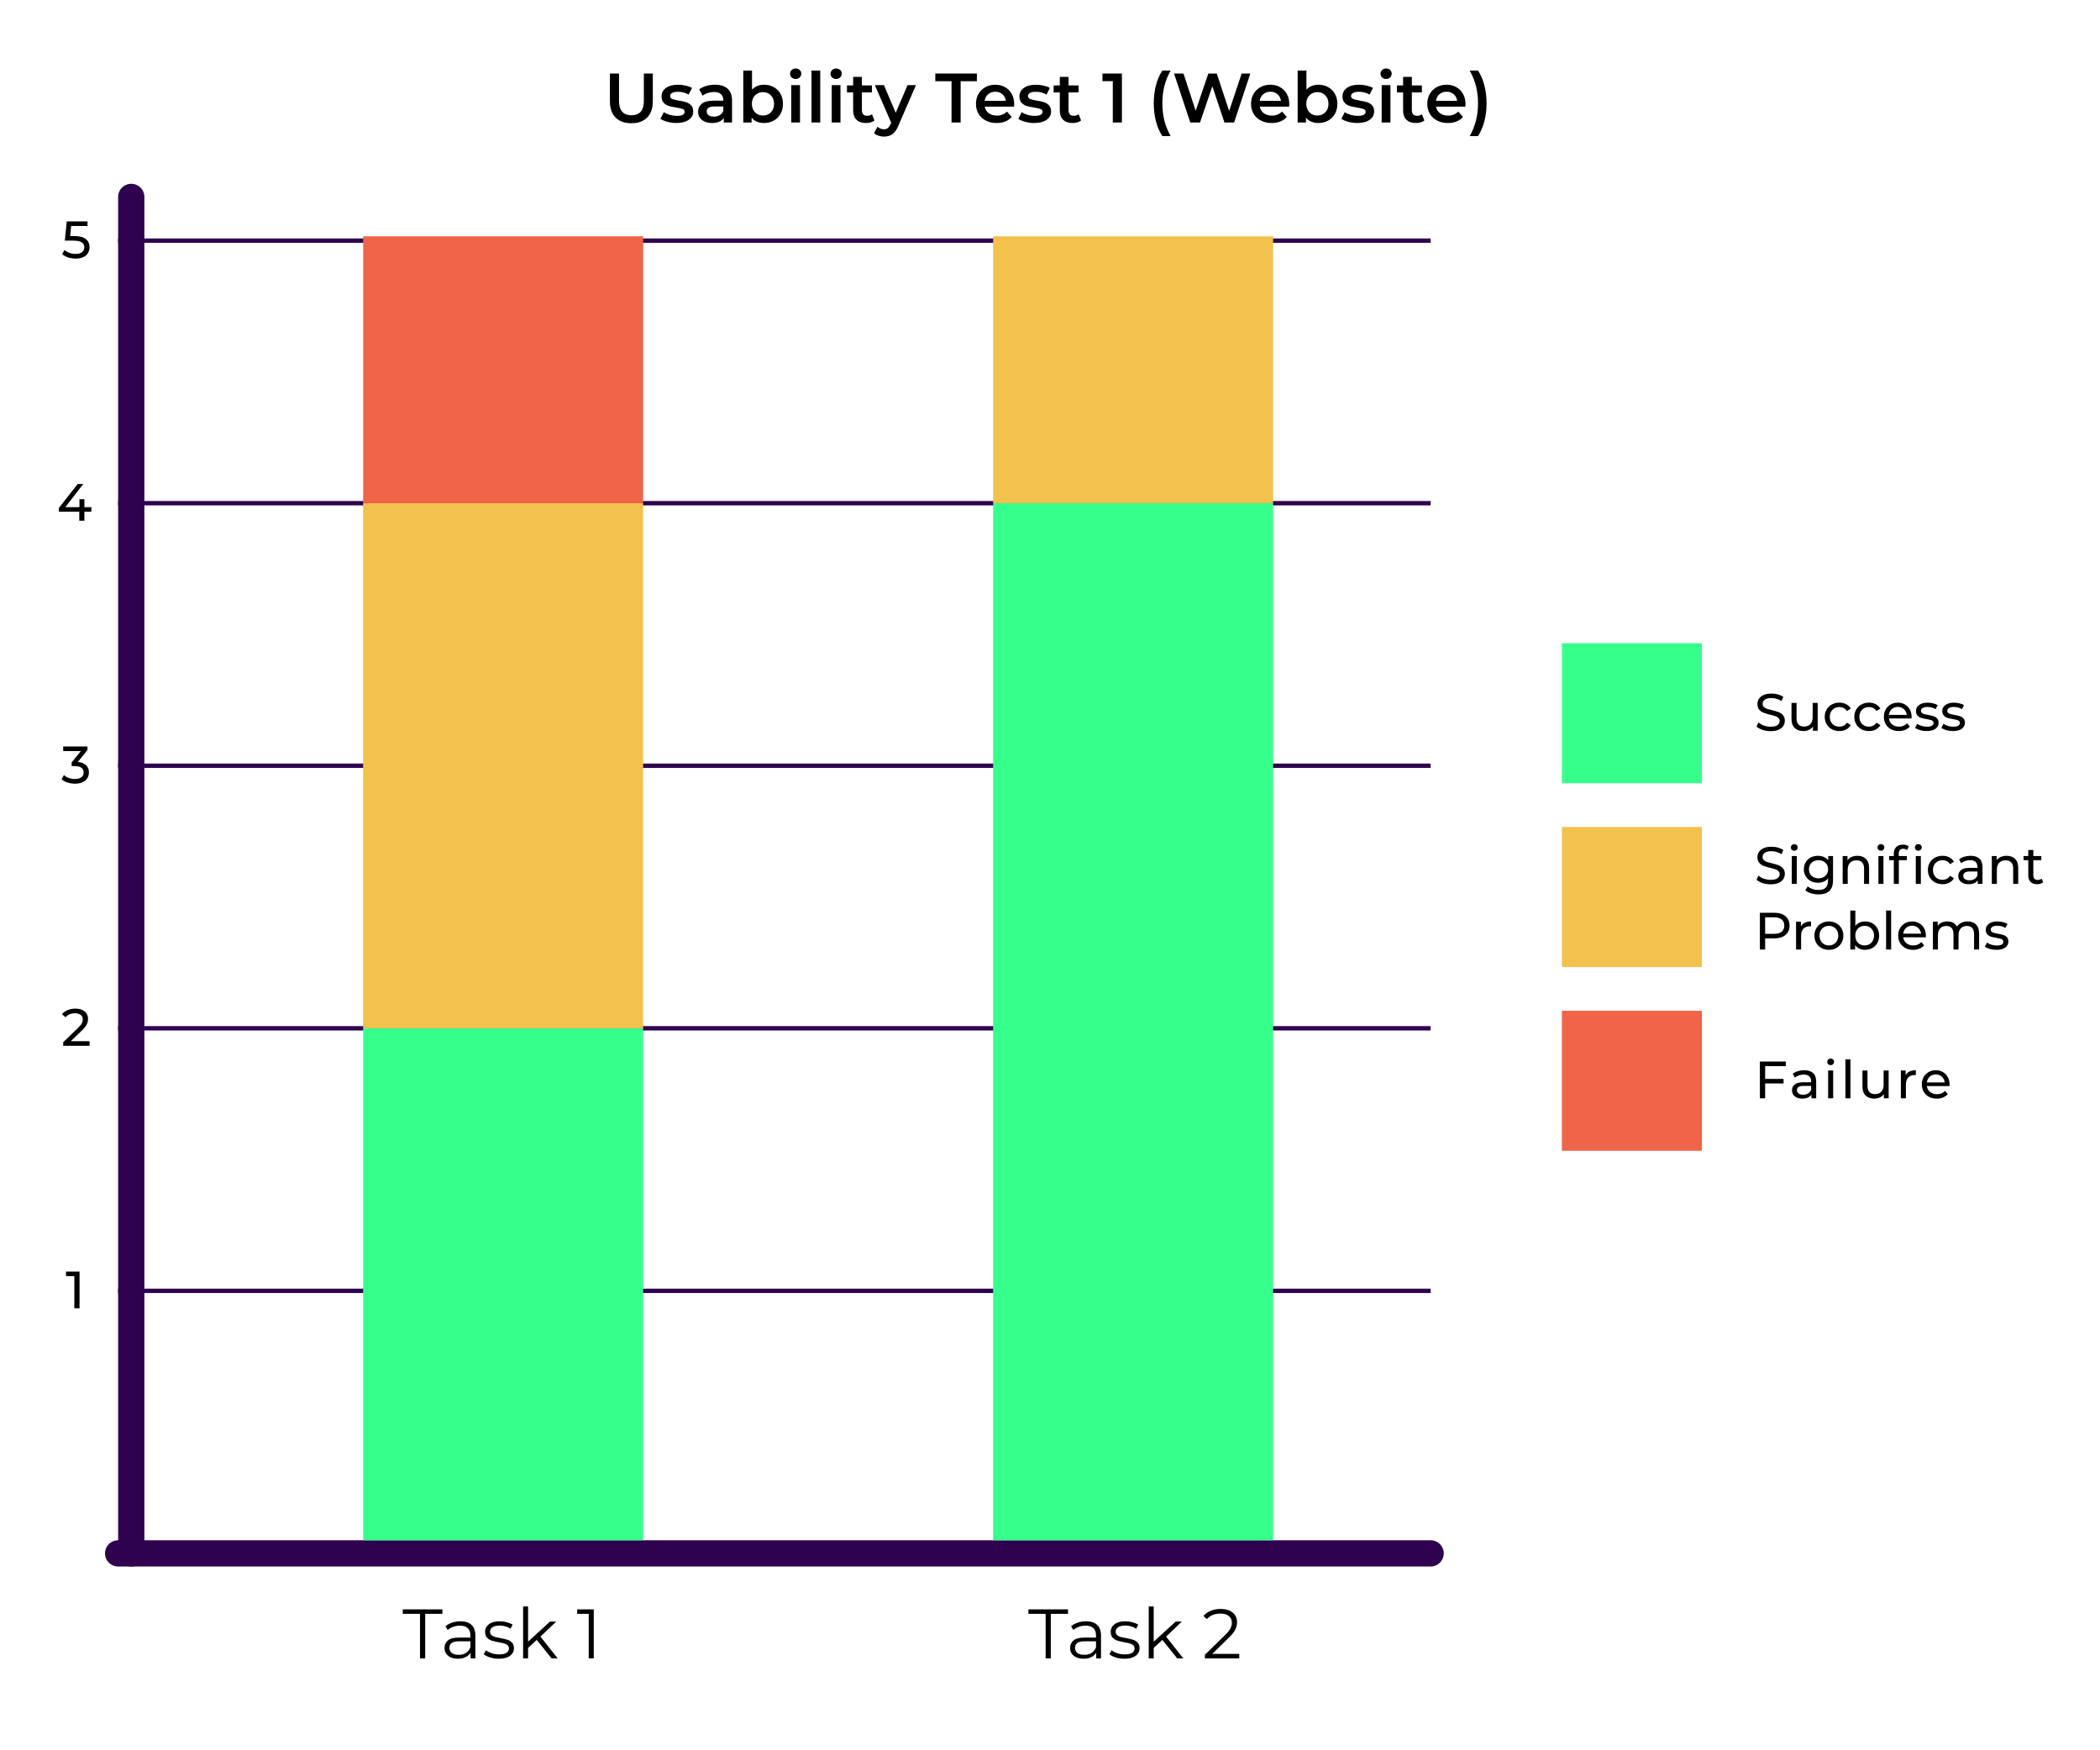
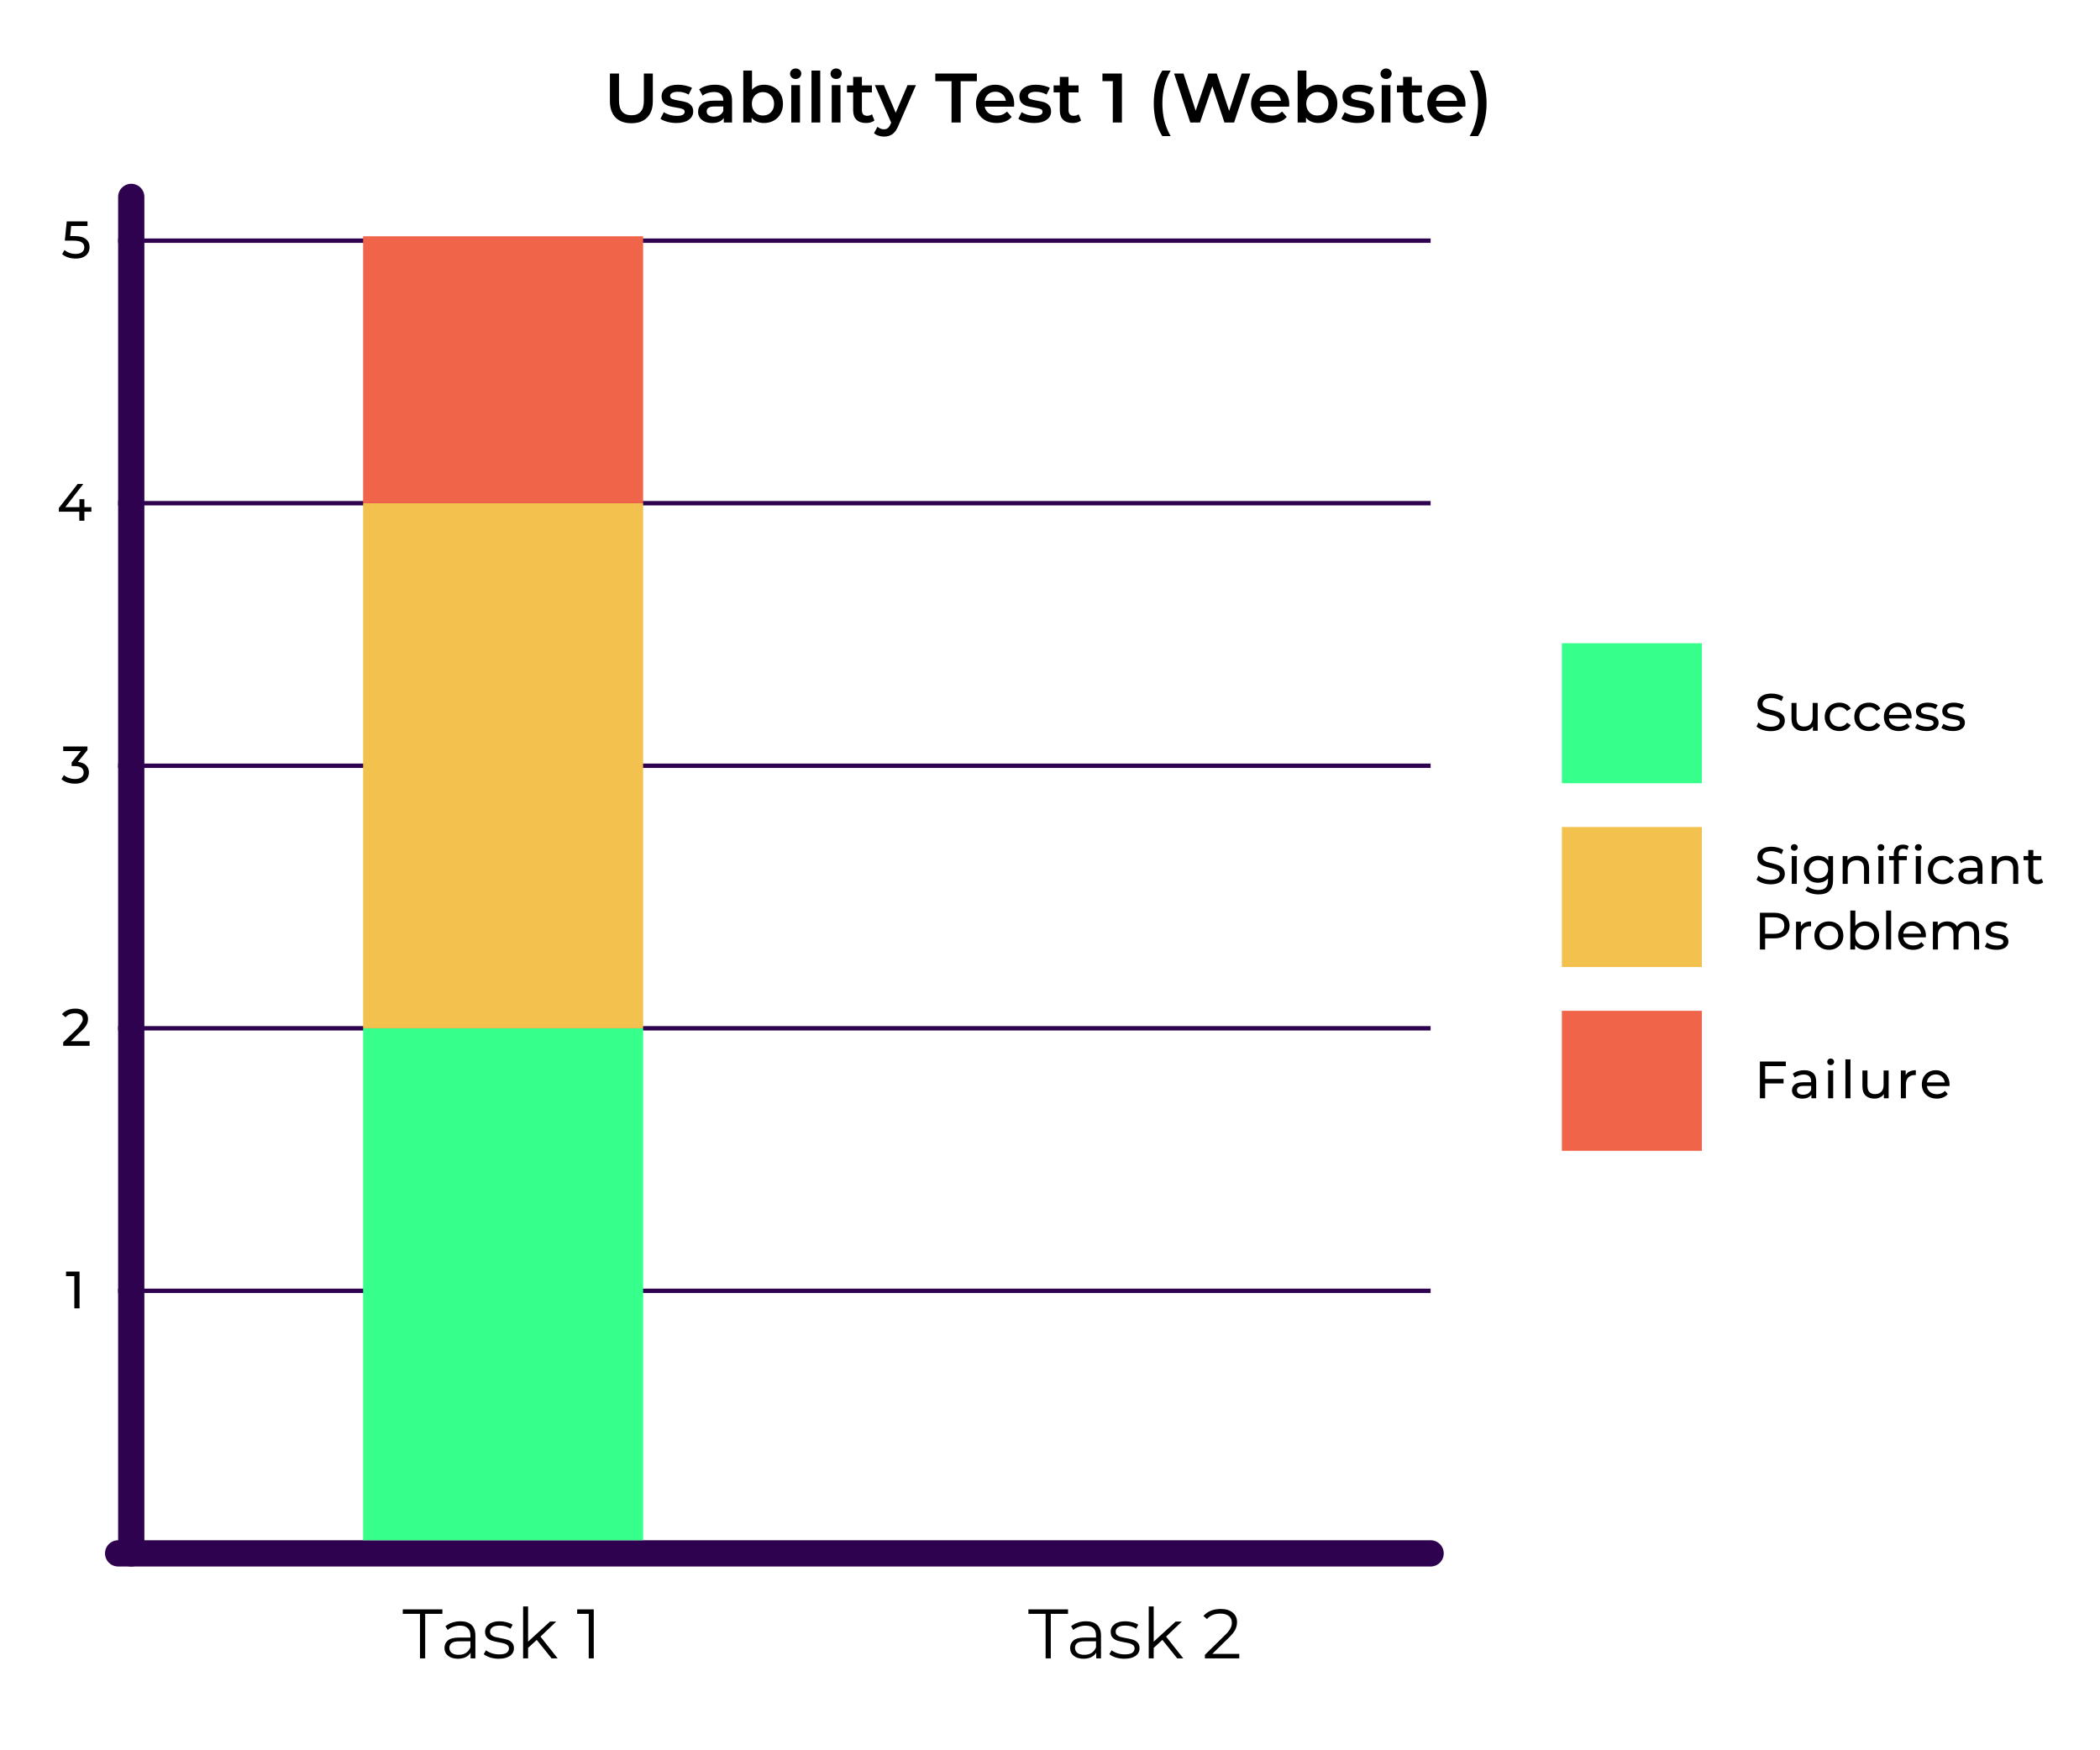
<svg xmlns="http://www.w3.org/2000/svg" width="480" height="400" viewBox="0 0 480 400" fill="none">
  <path d="M30 45V355" stroke="#2E024E" stroke-width="6" stroke-linecap="round" />
  <path d="M27 355L327 355" stroke="#2E024E" stroke-width="6" stroke-linecap="round" />
  <path d="M27 295L327 295" stroke="#2E024E" />
  <path d="M27 235L327 235" stroke="#2E024E" />
  <path d="M27 175L327 175" stroke="#2E024E" />
  <path d="M27 115L327 115" stroke="#2E024E" />
  <path d="M27 55L327 55" stroke="#2E024E" />
  <rect x="83" y="235" width="64" height="117" fill="#37FF8B" />
  <rect x="83" y="115" width="64" height="120" fill="#F2C14E" />
  <rect x="83" y="54" width="64" height="61" fill="#F06449" />
-   <rect x="227" y="115" width="64" height="237" fill="#37FF8B" />
-   <rect x="227" y="54" width="64" height="61" fill="#F2C14E" />
  <rect x="357" y="189" width="32" height="32" fill="#F2C14E" />
  <rect x="357" y="147" width="32" height="32" fill="#37FF8B" />
  <rect x="357" y="231" width="32" height="32" fill="#F06449" />
  <path d="M96 368.824H92.064V367.8H101.12V368.824H97.184V379H96V368.824ZM105.247 370.52C106.345 370.52 107.188 370.797 107.775 371.352C108.361 371.896 108.655 372.707 108.655 373.784V379H107.567V377.688C107.311 378.125 106.932 378.467 106.431 378.712C105.94 378.957 105.353 379.08 104.671 379.08C103.732 379.08 102.985 378.856 102.431 378.408C101.876 377.96 101.599 377.368 101.599 376.632C101.599 375.917 101.855 375.341 102.367 374.904C102.889 374.467 103.716 374.248 104.847 374.248H107.519V373.736C107.519 373.011 107.316 372.461 106.911 372.088C106.505 371.704 105.913 371.512 105.135 371.512C104.601 371.512 104.089 371.603 103.599 371.784C103.108 371.955 102.687 372.195 102.335 372.504L101.823 371.656C102.249 371.293 102.761 371.016 103.359 370.824C103.956 370.621 104.585 370.52 105.247 370.52ZM104.847 378.184C105.487 378.184 106.036 378.04 106.495 377.752C106.953 377.453 107.295 377.027 107.519 376.472V375.096H104.879C103.439 375.096 102.719 375.597 102.719 376.6C102.719 377.091 102.905 377.48 103.279 377.768C103.652 378.045 104.175 378.184 104.847 378.184ZM113.996 379.08C113.314 379.08 112.658 378.984 112.028 378.792C111.41 378.589 110.924 378.339 110.572 378.04L111.084 377.144C111.436 377.421 111.879 377.651 112.412 377.832C112.946 378.003 113.5 378.088 114.076 378.088C114.844 378.088 115.41 377.971 115.772 377.736C116.146 377.491 116.332 377.149 116.332 376.712C116.332 376.403 116.231 376.163 116.028 375.992C115.826 375.811 115.57 375.677 115.26 375.592C114.951 375.496 114.54 375.405 114.028 375.32C113.346 375.192 112.796 375.064 112.38 374.936C111.964 374.797 111.607 374.568 111.308 374.248C111.02 373.928 110.876 373.485 110.876 372.92C110.876 372.216 111.17 371.64 111.756 371.192C112.343 370.744 113.159 370.52 114.204 370.52C114.748 370.52 115.292 370.595 115.836 370.744C116.38 370.883 116.828 371.069 117.18 371.304L116.684 372.216C115.991 371.736 115.164 371.496 114.204 371.496C113.479 371.496 112.93 371.624 112.556 371.88C112.194 372.136 112.012 372.472 112.012 372.888C112.012 373.208 112.114 373.464 112.316 373.656C112.53 373.848 112.791 373.992 113.1 374.088C113.41 374.173 113.836 374.264 114.38 374.36C115.052 374.488 115.591 374.616 115.996 374.744C116.402 374.872 116.748 375.091 117.036 375.4C117.324 375.709 117.468 376.136 117.468 376.68C117.468 377.416 117.159 378.003 116.54 378.44C115.932 378.867 115.084 379.08 113.996 379.08ZM122.688 374.776L120.704 376.6V379H119.568V367.128H120.704V375.176L125.728 370.584H127.136L123.536 374.024L127.472 379H126.08L122.688 374.776ZM135.717 367.8V379H134.565V368.824H131.925V367.8H135.717Z" fill="black" />
  <path d="M239 368.824H235.064V367.8H244.12V368.824H240.184V379H239V368.824ZM248.247 370.52C249.345 370.52 250.188 370.797 250.775 371.352C251.361 371.896 251.655 372.707 251.655 373.784V379H250.567V377.688C250.311 378.125 249.932 378.467 249.431 378.712C248.94 378.957 248.353 379.08 247.671 379.08C246.732 379.08 245.985 378.856 245.431 378.408C244.876 377.96 244.599 377.368 244.599 376.632C244.599 375.917 244.855 375.341 245.367 374.904C245.889 374.467 246.716 374.248 247.847 374.248H250.519V373.736C250.519 373.011 250.316 372.461 249.911 372.088C249.505 371.704 248.913 371.512 248.135 371.512C247.601 371.512 247.089 371.603 246.599 371.784C246.108 371.955 245.687 372.195 245.335 372.504L244.823 371.656C245.249 371.293 245.761 371.016 246.359 370.824C246.956 370.621 247.585 370.52 248.247 370.52ZM247.847 378.184C248.487 378.184 249.036 378.04 249.495 377.752C249.953 377.453 250.295 377.027 250.519 376.472V375.096H247.879C246.439 375.096 245.719 375.597 245.719 376.6C245.719 377.091 245.905 377.48 246.279 377.768C246.652 378.045 247.175 378.184 247.847 378.184ZM256.996 379.08C256.314 379.08 255.658 378.984 255.028 378.792C254.41 378.589 253.924 378.339 253.572 378.04L254.084 377.144C254.436 377.421 254.879 377.651 255.412 377.832C255.946 378.003 256.5 378.088 257.076 378.088C257.844 378.088 258.41 377.971 258.772 377.736C259.146 377.491 259.332 377.149 259.332 376.712C259.332 376.403 259.231 376.163 259.028 375.992C258.826 375.811 258.57 375.677 258.26 375.592C257.951 375.496 257.54 375.405 257.028 375.32C256.346 375.192 255.796 375.064 255.38 374.936C254.964 374.797 254.607 374.568 254.308 374.248C254.02 373.928 253.876 373.485 253.876 372.92C253.876 372.216 254.17 371.64 254.756 371.192C255.343 370.744 256.159 370.52 257.204 370.52C257.748 370.52 258.292 370.595 258.836 370.744C259.38 370.883 259.828 371.069 260.18 371.304L259.684 372.216C258.991 371.736 258.164 371.496 257.204 371.496C256.479 371.496 255.93 371.624 255.556 371.88C255.194 372.136 255.012 372.472 255.012 372.888C255.012 373.208 255.114 373.464 255.316 373.656C255.53 373.848 255.791 373.992 256.1 374.088C256.41 374.173 256.836 374.264 257.38 374.36C258.052 374.488 258.591 374.616 258.996 374.744C259.402 374.872 259.748 375.091 260.036 375.4C260.324 375.709 260.468 376.136 260.468 376.68C260.468 377.416 260.159 378.003 259.54 378.44C258.932 378.867 258.084 379.08 256.996 379.08ZM265.688 374.776L263.704 376.6V379H262.568V367.128H263.704V375.176L268.728 370.584H270.136L266.536 374.024L270.472 379H269.08L265.688 374.776ZM283.261 377.976V379H275.405V378.184L280.061 373.624C280.648 373.048 281.043 372.552 281.245 372.136C281.459 371.709 281.565 371.283 281.565 370.856C281.565 370.195 281.336 369.683 280.877 369.32C280.429 368.947 279.784 368.76 278.941 368.76C277.629 368.76 276.611 369.176 275.885 370.008L275.069 369.304C275.507 368.792 276.061 368.397 276.733 368.12C277.416 367.843 278.184 367.704 279.037 367.704C280.179 367.704 281.08 367.976 281.741 368.52C282.413 369.053 282.749 369.789 282.749 370.728C282.749 371.304 282.621 371.859 282.365 372.392C282.109 372.925 281.624 373.539 280.909 374.232L277.101 377.976H283.261Z" fill="black" />
  <path d="M404.708 167.096C404.076 167.096 403.464 167 402.872 166.808C402.288 166.608 401.828 166.352 401.492 166.04L401.936 165.104C402.256 165.392 402.664 165.628 403.16 165.812C403.664 165.988 404.18 166.076 404.708 166.076C405.404 166.076 405.924 165.96 406.268 165.728C406.612 165.488 406.784 165.172 406.784 164.78C406.784 164.492 406.688 164.26 406.496 164.084C406.312 163.9 406.08 163.76 405.8 163.664C405.528 163.568 405.14 163.46 404.636 163.34C404.004 163.188 403.492 163.036 403.1 162.884C402.716 162.732 402.384 162.5 402.104 162.188C401.832 161.868 401.696 161.44 401.696 160.904C401.696 160.456 401.812 160.052 402.044 159.692C402.284 159.332 402.644 159.044 403.124 158.828C403.604 158.612 404.2 158.504 404.912 158.504C405.408 158.504 405.896 158.568 406.376 158.696C406.856 158.824 407.268 159.008 407.612 159.248L407.216 160.208C406.864 159.984 406.488 159.816 406.088 159.704C405.688 159.584 405.296 159.524 404.912 159.524C404.232 159.524 403.72 159.648 403.376 159.896C403.04 160.144 402.872 160.464 402.872 160.856C402.872 161.144 402.968 161.38 403.16 161.564C403.352 161.74 403.588 161.88 403.868 161.984C404.156 162.08 404.544 162.184 405.032 162.296C405.664 162.448 406.172 162.6 406.556 162.752C406.94 162.904 407.268 163.136 407.54 163.448C407.82 163.76 407.96 164.18 407.96 164.708C407.96 165.148 407.84 165.552 407.6 165.92C407.36 166.28 406.996 166.568 406.508 166.784C406.02 166.992 405.42 167.096 404.708 167.096ZM415.473 160.64V167H414.381V166.04C414.149 166.368 413.841 166.624 413.457 166.808C413.081 166.984 412.669 167.072 412.221 167.072C411.373 167.072 410.705 166.84 410.217 166.376C409.729 165.904 409.485 165.212 409.485 164.3V160.64H410.637V164.168C410.637 164.784 410.785 165.252 411.081 165.572C411.377 165.884 411.801 166.04 412.353 166.04C412.961 166.04 413.441 165.856 413.793 165.488C414.145 165.12 414.321 164.6 414.321 163.928V160.64H415.473ZM420.438 167.072C419.79 167.072 419.21 166.932 418.698 166.652C418.194 166.372 417.798 165.988 417.51 165.5C417.222 165.004 417.078 164.444 417.078 163.82C417.078 163.196 417.222 162.64 417.51 162.152C417.798 161.656 418.194 161.272 418.698 161C419.21 160.72 419.79 160.58 420.438 160.58C421.014 160.58 421.526 160.696 421.974 160.928C422.43 161.16 422.782 161.496 423.03 161.936L422.154 162.5C421.954 162.196 421.706 161.968 421.41 161.816C421.114 161.664 420.786 161.588 420.426 161.588C420.01 161.588 419.634 161.68 419.298 161.864C418.97 162.048 418.71 162.312 418.518 162.656C418.334 162.992 418.242 163.38 418.242 163.82C418.242 164.268 418.334 164.664 418.518 165.008C418.71 165.344 418.97 165.604 419.298 165.788C419.634 165.972 420.01 166.064 420.426 166.064C420.786 166.064 421.114 165.988 421.41 165.836C421.706 165.684 421.954 165.456 422.154 165.152L423.03 165.704C422.782 166.144 422.43 166.484 421.974 166.724C421.526 166.956 421.014 167.072 420.438 167.072ZM427.2 167.072C426.552 167.072 425.972 166.932 425.46 166.652C424.956 166.372 424.56 165.988 424.272 165.5C423.984 165.004 423.84 164.444 423.84 163.82C423.84 163.196 423.984 162.64 424.272 162.152C424.56 161.656 424.956 161.272 425.46 161C425.972 160.72 426.552 160.58 427.2 160.58C427.776 160.58 428.288 160.696 428.736 160.928C429.192 161.16 429.544 161.496 429.792 161.936L428.916 162.5C428.716 162.196 428.468 161.968 428.172 161.816C427.876 161.664 427.548 161.588 427.188 161.588C426.772 161.588 426.396 161.68 426.06 161.864C425.732 162.048 425.472 162.312 425.28 162.656C425.096 162.992 425.004 163.38 425.004 163.82C425.004 164.268 425.096 164.664 425.28 165.008C425.472 165.344 425.732 165.604 426.06 165.788C426.396 165.972 426.772 166.064 427.188 166.064C427.548 166.064 427.876 165.988 428.172 165.836C428.468 165.684 428.716 165.456 428.916 165.152L429.792 165.704C429.544 166.144 429.192 166.484 428.736 166.724C428.288 166.956 427.776 167.072 427.2 167.072ZM436.938 163.856C436.938 163.944 436.93 164.06 436.914 164.204H431.754C431.826 164.764 432.07 165.216 432.486 165.56C432.91 165.896 433.434 166.064 434.058 166.064C434.818 166.064 435.43 165.808 435.894 165.296L436.53 166.04C436.242 166.376 435.882 166.632 435.45 166.808C435.026 166.984 434.55 167.072 434.022 167.072C433.35 167.072 432.754 166.936 432.234 166.664C431.714 166.384 431.31 165.996 431.022 165.5C430.742 165.004 430.602 164.444 430.602 163.82C430.602 163.204 430.738 162.648 431.01 162.152C431.29 161.656 431.67 161.272 432.15 161C432.638 160.72 433.186 160.58 433.794 160.58C434.402 160.58 434.942 160.72 435.414 161C435.894 161.272 436.266 161.656 436.53 162.152C436.802 162.648 436.938 163.216 436.938 163.856ZM433.794 161.552C433.242 161.552 432.778 161.72 432.402 162.056C432.034 162.392 431.818 162.832 431.754 163.376H435.834C435.77 162.84 435.55 162.404 435.174 162.068C434.806 161.724 434.346 161.552 433.794 161.552ZM440.361 167.072C439.841 167.072 439.341 167.004 438.861 166.868C438.381 166.724 438.005 166.544 437.733 166.328L438.213 165.416C438.493 165.616 438.833 165.776 439.233 165.896C439.633 166.016 440.037 166.076 440.445 166.076C441.453 166.076 441.957 165.788 441.957 165.212C441.957 165.02 441.889 164.868 441.753 164.756C441.617 164.644 441.445 164.564 441.237 164.516C441.037 164.46 440.749 164.4 440.373 164.336C439.861 164.256 439.441 164.164 439.113 164.06C438.793 163.956 438.517 163.78 438.285 163.532C438.053 163.284 437.937 162.936 437.937 162.488C437.937 161.912 438.177 161.452 438.657 161.108C439.137 160.756 439.781 160.58 440.589 160.58C441.013 160.58 441.437 160.632 441.861 160.736C442.285 160.84 442.633 160.98 442.905 161.156L442.413 162.068C441.893 161.732 441.281 161.564 440.577 161.564C440.089 161.564 439.717 161.644 439.461 161.804C439.205 161.964 439.077 162.176 439.077 162.44C439.077 162.648 439.149 162.812 439.293 162.932C439.437 163.052 439.613 163.14 439.821 163.196C440.037 163.252 440.337 163.316 440.721 163.388C441.233 163.476 441.645 163.572 441.957 163.676C442.277 163.772 442.549 163.94 442.773 164.18C442.997 164.42 443.109 164.756 443.109 165.188C443.109 165.764 442.861 166.224 442.365 166.568C441.877 166.904 441.209 167.072 440.361 167.072ZM446.373 167.072C445.853 167.072 445.353 167.004 444.873 166.868C444.393 166.724 444.017 166.544 443.745 166.328L444.225 165.416C444.505 165.616 444.845 165.776 445.245 165.896C445.645 166.016 446.049 166.076 446.457 166.076C447.465 166.076 447.969 165.788 447.969 165.212C447.969 165.02 447.901 164.868 447.765 164.756C447.629 164.644 447.457 164.564 447.249 164.516C447.049 164.46 446.761 164.4 446.385 164.336C445.873 164.256 445.453 164.164 445.125 164.06C444.805 163.956 444.529 163.78 444.297 163.532C444.065 163.284 443.949 162.936 443.949 162.488C443.949 161.912 444.189 161.452 444.669 161.108C445.149 160.756 445.793 160.58 446.601 160.58C447.025 160.58 447.449 160.632 447.873 160.736C448.297 160.84 448.645 160.98 448.917 161.156L448.425 162.068C447.905 161.732 447.293 161.564 446.589 161.564C446.101 161.564 445.729 161.644 445.473 161.804C445.217 161.964 445.089 162.176 445.089 162.44C445.089 162.648 445.161 162.812 445.305 162.932C445.449 163.052 445.625 163.14 445.833 163.196C446.049 163.252 446.349 163.316 446.733 163.388C447.245 163.476 447.657 163.572 447.969 163.676C448.289 163.772 448.561 163.94 448.785 164.18C449.009 164.42 449.121 164.756 449.121 165.188C449.121 165.764 448.873 166.224 448.377 166.568C447.889 166.904 447.221 167.072 446.373 167.072Z" fill="black" />
  <path d="M404.708 202.096C404.076 202.096 403.464 202 402.872 201.808C402.288 201.608 401.828 201.352 401.492 201.04L401.936 200.104C402.256 200.392 402.664 200.628 403.16 200.812C403.664 200.988 404.18 201.076 404.708 201.076C405.404 201.076 405.924 200.96 406.268 200.728C406.612 200.488 406.784 200.172 406.784 199.78C406.784 199.492 406.688 199.26 406.496 199.084C406.312 198.9 406.08 198.76 405.8 198.664C405.528 198.568 405.14 198.46 404.636 198.34C404.004 198.188 403.492 198.036 403.1 197.884C402.716 197.732 402.384 197.5 402.104 197.188C401.832 196.868 401.696 196.44 401.696 195.904C401.696 195.456 401.812 195.052 402.044 194.692C402.284 194.332 402.644 194.044 403.124 193.828C403.604 193.612 404.2 193.504 404.912 193.504C405.408 193.504 405.896 193.568 406.376 193.696C406.856 193.824 407.268 194.008 407.612 194.248L407.216 195.208C406.864 194.984 406.488 194.816 406.088 194.704C405.688 194.584 405.296 194.524 404.912 194.524C404.232 194.524 403.72 194.648 403.376 194.896C403.04 195.144 402.872 195.464 402.872 195.856C402.872 196.144 402.968 196.38 403.16 196.564C403.352 196.74 403.588 196.88 403.868 196.984C404.156 197.08 404.544 197.184 405.032 197.296C405.664 197.448 406.172 197.6 406.556 197.752C406.94 197.904 407.268 198.136 407.54 198.448C407.82 198.76 407.96 199.18 407.96 199.708C407.96 200.148 407.84 200.552 407.6 200.92C407.36 201.28 406.996 201.568 406.508 201.784C406.02 201.992 405.42 202.096 404.708 202.096ZM409.545 195.64H410.697V202H409.545V195.64ZM410.121 194.416C409.897 194.416 409.709 194.344 409.557 194.2C409.413 194.056 409.341 193.88 409.341 193.672C409.341 193.464 409.413 193.288 409.557 193.144C409.709 192.992 409.897 192.916 410.121 192.916C410.345 192.916 410.529 192.988 410.673 193.132C410.825 193.268 410.901 193.44 410.901 193.648C410.901 193.864 410.825 194.048 410.673 194.2C410.529 194.344 410.345 194.416 410.121 194.416ZM418.981 195.64V201.136C418.981 202.248 418.705 203.068 418.153 203.596C417.601 204.132 416.777 204.4 415.681 204.4C415.081 204.4 414.509 204.316 413.965 204.148C413.421 203.988 412.981 203.756 412.645 203.452L413.197 202.564C413.493 202.82 413.857 203.02 414.289 203.164C414.729 203.316 415.181 203.392 415.645 203.392C416.389 203.392 416.937 203.216 417.289 202.864C417.649 202.512 417.829 201.976 417.829 201.256V200.752C417.557 201.08 417.221 201.328 416.821 201.496C416.429 201.656 416.001 201.736 415.537 201.736C414.929 201.736 414.377 201.608 413.881 201.352C413.393 201.088 413.009 200.724 412.729 200.26C412.449 199.788 412.309 199.252 412.309 198.652C412.309 198.052 412.449 197.52 412.729 197.056C413.009 196.584 413.393 196.22 413.881 195.964C414.377 195.708 414.929 195.58 415.537 195.58C416.017 195.58 416.461 195.668 416.869 195.844C417.285 196.02 417.625 196.28 417.889 196.624V195.64H418.981ZM415.669 200.728C416.085 200.728 416.457 200.64 416.785 200.464C417.121 200.288 417.381 200.044 417.565 199.732C417.757 199.412 417.853 199.052 417.853 198.652C417.853 198.036 417.649 197.54 417.241 197.164C416.833 196.78 416.309 196.588 415.669 196.588C415.021 196.588 414.493 196.78 414.085 197.164C413.677 197.54 413.473 198.036 413.473 198.652C413.473 199.052 413.565 199.412 413.749 199.732C413.941 200.044 414.201 200.288 414.529 200.464C414.865 200.64 415.245 200.728 415.669 200.728ZM424.578 195.58C425.386 195.58 426.026 195.816 426.498 196.288C426.978 196.752 427.218 197.436 427.218 198.34V202H426.066V198.472C426.066 197.856 425.918 197.392 425.622 197.08C425.326 196.768 424.902 196.612 424.35 196.612C423.726 196.612 423.234 196.796 422.874 197.164C422.514 197.524 422.334 198.044 422.334 198.724V202H421.182V195.64H422.286V196.6C422.518 196.272 422.83 196.02 423.222 195.844C423.622 195.668 424.074 195.58 424.578 195.58ZM429.35 195.64H430.502V202H429.35V195.64ZM429.926 194.416C429.702 194.416 429.514 194.344 429.362 194.2C429.218 194.056 429.146 193.88 429.146 193.672C429.146 193.464 429.218 193.288 429.362 193.144C429.514 192.992 429.702 192.916 429.926 192.916C430.15 192.916 430.334 192.988 430.478 193.132C430.63 193.268 430.706 193.44 430.706 193.648C430.706 193.864 430.63 194.048 430.478 194.2C430.334 194.344 430.15 194.416 429.926 194.416ZM435.029 193.972C434.341 193.972 433.997 194.344 433.997 195.088V195.64H435.845V196.588H434.021V202H432.869V196.588H431.789V195.64H432.869V195.076C432.869 194.444 433.053 193.944 433.421 193.576C433.789 193.208 434.305 193.024 434.969 193.024C435.225 193.024 435.465 193.056 435.689 193.12C435.913 193.184 436.105 193.276 436.265 193.396L435.917 194.272C435.653 194.072 435.357 193.972 435.029 193.972ZM437.897 195.64H439.049V202H437.897V195.64ZM438.473 194.416C438.249 194.416 438.061 194.344 437.909 194.2C437.765 194.056 437.693 193.88 437.693 193.672C437.693 193.464 437.765 193.288 437.909 193.144C438.061 192.992 438.249 192.916 438.473 192.916C438.697 192.916 438.881 192.988 439.025 193.132C439.177 193.268 439.253 193.44 439.253 193.648C439.253 193.864 439.177 194.048 439.025 194.2C438.881 194.344 438.697 194.416 438.473 194.416ZM444.016 202.072C443.368 202.072 442.788 201.932 442.276 201.652C441.772 201.372 441.376 200.988 441.088 200.5C440.8 200.004 440.656 199.444 440.656 198.82C440.656 198.196 440.8 197.64 441.088 197.152C441.376 196.656 441.772 196.272 442.276 196C442.788 195.72 443.368 195.58 444.016 195.58C444.592 195.58 445.104 195.696 445.552 195.928C446.008 196.16 446.36 196.496 446.608 196.936L445.732 197.5C445.532 197.196 445.284 196.968 444.988 196.816C444.692 196.664 444.364 196.588 444.004 196.588C443.588 196.588 443.212 196.68 442.876 196.864C442.548 197.048 442.288 197.312 442.096 197.656C441.912 197.992 441.82 198.38 441.82 198.82C441.82 199.268 441.912 199.664 442.096 200.008C442.288 200.344 442.548 200.604 442.876 200.788C443.212 200.972 443.588 201.064 444.004 201.064C444.364 201.064 444.692 200.988 444.988 200.836C445.284 200.684 445.532 200.456 445.732 200.152L446.608 200.704C446.36 201.144 446.008 201.484 445.552 201.724C445.104 201.956 444.592 202.072 444.016 202.072ZM450.416 195.58C451.296 195.58 451.968 195.796 452.432 196.228C452.904 196.66 453.14 197.304 453.14 198.16V202H452.048V201.16C451.856 201.456 451.58 201.684 451.22 201.844C450.868 201.996 450.448 202.072 449.96 202.072C449.248 202.072 448.676 201.9 448.244 201.556C447.82 201.212 447.608 200.76 447.608 200.2C447.608 199.64 447.812 199.192 448.22 198.856C448.628 198.512 449.276 198.34 450.164 198.34H451.988V198.112C451.988 197.616 451.844 197.236 451.556 196.972C451.268 196.708 450.844 196.576 450.284 196.576C449.908 196.576 449.54 196.64 449.18 196.768C448.82 196.888 448.516 197.052 448.268 197.26L447.788 196.396C448.116 196.132 448.508 195.932 448.964 195.796C449.42 195.652 449.904 195.58 450.416 195.58ZM450.152 201.184C450.592 201.184 450.972 201.088 451.292 200.896C451.612 200.696 451.844 200.416 451.988 200.056V199.168H450.212C449.236 199.168 448.748 199.496 448.748 200.152C448.748 200.472 448.872 200.724 449.12 200.908C449.368 201.092 449.712 201.184 450.152 201.184ZM458.668 195.58C459.476 195.58 460.116 195.816 460.588 196.288C461.068 196.752 461.308 197.436 461.308 198.34V202H460.156V198.472C460.156 197.856 460.008 197.392 459.712 197.08C459.416 196.768 458.992 196.612 458.44 196.612C457.816 196.612 457.324 196.796 456.964 197.164C456.604 197.524 456.424 198.044 456.424 198.724V202H455.272V195.64H456.376V196.6C456.608 196.272 456.92 196.02 457.312 195.844C457.712 195.668 458.164 195.58 458.668 195.58ZM467.016 201.628C466.848 201.772 466.64 201.884 466.392 201.964C466.144 202.036 465.888 202.072 465.624 202.072C464.984 202.072 464.488 201.9 464.136 201.556C463.784 201.212 463.608 200.72 463.608 200.08V196.588H462.528V195.64H463.608V194.248H464.76V195.64H466.584V196.588H464.76V200.032C464.76 200.376 464.844 200.64 465.012 200.824C465.188 201.008 465.436 201.1 465.756 201.1C466.108 201.1 466.408 201 466.656 200.8L467.016 201.628ZM405.536 208.6C406.624 208.6 407.48 208.86 408.104 209.38C408.728 209.9 409.04 210.616 409.04 211.528C409.04 212.44 408.728 213.156 408.104 213.676C407.48 214.196 406.624 214.456 405.536 214.456H403.46V217H402.26V208.6H405.536ZM405.5 213.412C406.26 213.412 406.84 213.252 407.24 212.932C407.64 212.604 407.84 212.136 407.84 211.528C407.84 210.92 407.64 210.456 407.24 210.136C406.84 209.808 406.26 209.644 405.5 209.644H403.46V213.412H405.5ZM411.634 211.708C411.834 211.34 412.13 211.06 412.521 210.868C412.914 210.676 413.39 210.58 413.95 210.58V211.696C413.886 211.688 413.798 211.684 413.686 211.684C413.062 211.684 412.57 211.872 412.21 212.248C411.858 212.616 411.682 213.144 411.682 213.832V217H410.53V210.64H411.634V211.708ZM418.035 217.072C417.403 217.072 416.835 216.932 416.331 216.652C415.827 216.372 415.431 215.988 415.143 215.5C414.863 215.004 414.723 214.444 414.723 213.82C414.723 213.196 414.863 212.64 415.143 212.152C415.431 211.656 415.827 211.272 416.331 211C416.835 210.72 417.403 210.58 418.035 210.58C418.667 210.58 419.231 210.72 419.727 211C420.231 211.272 420.623 211.656 420.903 212.152C421.191 212.64 421.335 213.196 421.335 213.82C421.335 214.444 421.191 215.004 420.903 215.5C420.623 215.988 420.231 216.372 419.727 216.652C419.231 216.932 418.667 217.072 418.035 217.072ZM418.035 216.064C418.443 216.064 418.807 215.972 419.127 215.788C419.455 215.596 419.711 215.332 419.895 214.996C420.079 214.652 420.171 214.26 420.171 213.82C420.171 213.38 420.079 212.992 419.895 212.656C419.711 212.312 419.455 212.048 419.127 211.864C418.807 211.68 418.443 211.588 418.035 211.588C417.627 211.588 417.259 211.68 416.931 211.864C416.611 212.048 416.355 212.312 416.163 212.656C415.979 212.992 415.887 213.38 415.887 213.82C415.887 214.26 415.979 214.652 416.163 214.996C416.355 215.332 416.611 215.596 416.931 215.788C417.259 215.972 417.627 216.064 418.035 216.064ZM426.3 210.58C426.916 210.58 427.468 210.716 427.956 210.988C428.444 211.26 428.824 211.64 429.096 212.128C429.376 212.616 429.516 213.18 429.516 213.82C429.516 214.46 429.376 215.028 429.096 215.524C428.824 216.012 428.444 216.392 427.956 216.664C427.468 216.936 426.916 217.072 426.3 217.072C425.828 217.072 425.396 216.98 425.004 216.796C424.612 216.612 424.288 216.344 424.032 215.992V217H422.928V208.096H424.08V211.6C424.336 211.264 424.656 211.012 425.04 210.844C425.424 210.668 425.844 210.58 426.3 210.58ZM426.204 216.064C426.612 216.064 426.976 215.972 427.296 215.788C427.624 215.596 427.88 215.332 428.064 214.996C428.256 214.652 428.352 214.26 428.352 213.82C428.352 213.38 428.256 212.992 428.064 212.656C427.88 212.312 427.624 212.048 427.296 211.864C426.976 211.68 426.612 211.588 426.204 211.588C425.804 211.588 425.44 211.68 425.112 211.864C424.784 212.048 424.528 212.312 424.344 212.656C424.16 212.992 424.068 213.38 424.068 213.82C424.068 214.26 424.16 214.652 424.344 214.996C424.528 215.332 424.784 215.596 425.112 215.788C425.44 215.972 425.804 216.064 426.204 216.064ZM431.108 208.096H432.26V217H431.108V208.096ZM440.207 213.856C440.207 213.944 440.199 214.06 440.183 214.204H435.023C435.095 214.764 435.339 215.216 435.755 215.56C436.179 215.896 436.703 216.064 437.327 216.064C438.087 216.064 438.699 215.808 439.163 215.296L439.799 216.04C439.511 216.376 439.151 216.632 438.719 216.808C438.295 216.984 437.819 217.072 437.291 217.072C436.619 217.072 436.023 216.936 435.503 216.664C434.983 216.384 434.579 215.996 434.291 215.5C434.011 215.004 433.871 214.444 433.871 213.82C433.871 213.204 434.007 212.648 434.279 212.152C434.559 211.656 434.939 211.272 435.419 211C435.907 210.72 436.455 210.58 437.063 210.58C437.671 210.58 438.211 210.72 438.683 211C439.163 211.272 439.535 211.656 439.799 212.152C440.071 212.648 440.207 213.216 440.207 213.856ZM437.063 211.552C436.511 211.552 436.047 211.72 435.671 212.056C435.303 212.392 435.087 212.832 435.023 213.376H439.103C439.039 212.84 438.819 212.404 438.443 212.068C438.075 211.724 437.615 211.552 437.063 211.552ZM449.763 210.58C450.563 210.58 451.195 210.812 451.659 211.276C452.131 211.74 452.367 212.428 452.367 213.34V217H451.215V213.472C451.215 212.856 451.071 212.392 450.783 212.08C450.503 211.768 450.099 211.612 449.571 211.612C448.987 211.612 448.523 211.796 448.179 212.164C447.835 212.524 447.663 213.044 447.663 213.724V217H446.511V213.472C446.511 212.856 446.367 212.392 446.079 212.08C445.799 211.768 445.395 211.612 444.867 211.612C444.283 211.612 443.819 211.796 443.475 212.164C443.131 212.524 442.959 213.044 442.959 213.724V217H441.807V210.64H442.911V211.588C443.143 211.26 443.447 211.012 443.823 210.844C444.199 210.668 444.627 210.58 445.107 210.58C445.603 210.58 446.043 210.68 446.427 210.88C446.811 211.08 447.107 211.372 447.315 211.756C447.555 211.388 447.887 211.1 448.311 210.892C448.743 210.684 449.227 210.58 449.763 210.58ZM456.311 217.072C455.791 217.072 455.291 217.004 454.811 216.868C454.331 216.724 453.955 216.544 453.683 216.328L454.163 215.416C454.443 215.616 454.783 215.776 455.183 215.896C455.583 216.016 455.987 216.076 456.395 216.076C457.403 216.076 457.907 215.788 457.907 215.212C457.907 215.02 457.839 214.868 457.703 214.756C457.567 214.644 457.395 214.564 457.187 214.516C456.987 214.46 456.699 214.4 456.323 214.336C455.811 214.256 455.391 214.164 455.063 214.06C454.743 213.956 454.467 213.78 454.235 213.532C454.003 213.284 453.887 212.936 453.887 212.488C453.887 211.912 454.127 211.452 454.607 211.108C455.087 210.756 455.731 210.58 456.539 210.58C456.963 210.58 457.387 210.632 457.811 210.736C458.235 210.84 458.583 210.98 458.855 211.156L458.363 212.068C457.843 211.732 457.231 211.564 456.527 211.564C456.039 211.564 455.667 211.644 455.411 211.804C455.155 211.964 455.027 212.176 455.027 212.44C455.027 212.648 455.099 212.812 455.243 212.932C455.387 213.052 455.563 213.14 455.771 213.196C455.987 213.252 456.287 213.316 456.671 213.388C457.183 213.476 457.595 213.572 457.907 213.676C458.227 213.772 458.499 213.94 458.723 214.18C458.947 214.42 459.059 214.756 459.059 215.188C459.059 215.764 458.811 216.224 458.315 216.568C457.827 216.904 457.159 217.072 456.311 217.072Z" fill="black" />
  <path d="M403.46 243.644V246.572H407.672V247.604H403.46V251H402.26V242.6H408.188V243.644H403.46ZM412.403 244.58C413.283 244.58 413.955 244.796 414.419 245.228C414.891 245.66 415.127 246.304 415.127 247.16V251H414.035V250.16C413.843 250.456 413.567 250.684 413.207 250.844C412.855 250.996 412.435 251.072 411.947 251.072C411.235 251.072 410.663 250.9 410.231 250.556C409.807 250.212 409.595 249.76 409.595 249.2C409.595 248.64 409.799 248.192 410.207 247.856C410.615 247.512 411.263 247.34 412.151 247.34H413.975V247.112C413.975 246.616 413.831 246.236 413.543 245.972C413.255 245.708 412.831 245.576 412.271 245.576C411.895 245.576 411.527 245.64 411.167 245.768C410.807 245.888 410.503 246.052 410.255 246.26L409.775 245.396C410.103 245.132 410.495 244.932 410.951 244.796C411.407 244.652 411.891 244.58 412.403 244.58ZM412.139 250.184C412.579 250.184 412.959 250.088 413.279 249.896C413.599 249.696 413.831 249.416 413.975 249.056V248.168H412.199C411.223 248.168 410.735 248.496 410.735 249.152C410.735 249.472 410.859 249.724 411.107 249.908C411.355 250.092 411.699 250.184 412.139 250.184ZM417.858 244.64H419.01V251H417.858V244.64ZM418.434 243.416C418.21 243.416 418.022 243.344 417.87 243.2C417.726 243.056 417.654 242.88 417.654 242.672C417.654 242.464 417.726 242.288 417.87 242.144C418.022 241.992 418.21 241.916 418.434 241.916C418.658 241.916 418.842 241.988 418.986 242.132C419.138 242.268 419.214 242.44 419.214 242.648C419.214 242.864 419.138 243.048 418.986 243.2C418.842 243.344 418.658 243.416 418.434 243.416ZM421.81 242.096H422.962V251H421.81V242.096ZM431.69 244.64V251H430.598V250.04C430.366 250.368 430.058 250.624 429.674 250.808C429.298 250.984 428.886 251.072 428.438 251.072C427.59 251.072 426.922 250.84 426.434 250.376C425.946 249.904 425.702 249.212 425.702 248.3V244.64H426.854V248.168C426.854 248.784 427.002 249.252 427.298 249.572C427.594 249.884 428.018 250.04 428.57 250.04C429.178 250.04 429.658 249.856 430.01 249.488C430.362 249.12 430.538 248.6 430.538 247.928V244.64H431.69ZM435.587 245.708C435.787 245.34 436.083 245.06 436.475 244.868C436.867 244.676 437.343 244.58 437.903 244.58V245.696C437.839 245.688 437.751 245.684 437.639 245.684C437.015 245.684 436.523 245.872 436.163 246.248C435.811 246.616 435.635 247.144 435.635 247.832V251H434.483V244.64H435.587V245.708ZM445.612 247.856C445.612 247.944 445.604 248.06 445.588 248.204H440.428C440.5 248.764 440.744 249.216 441.16 249.56C441.584 249.896 442.108 250.064 442.732 250.064C443.492 250.064 444.104 249.808 444.568 249.296L445.204 250.04C444.916 250.376 444.556 250.632 444.124 250.808C443.7 250.984 443.224 251.072 442.696 251.072C442.024 251.072 441.428 250.936 440.908 250.664C440.388 250.384 439.984 249.996 439.696 249.5C439.416 249.004 439.276 248.444 439.276 247.82C439.276 247.204 439.412 246.648 439.684 246.152C439.964 245.656 440.344 245.272 440.824 245C441.312 244.72 441.86 244.58 442.468 244.58C443.076 244.58 443.616 244.72 444.088 245C444.568 245.272 444.94 245.656 445.204 246.152C445.476 246.648 445.612 247.216 445.612 247.856ZM442.468 245.552C441.916 245.552 441.452 245.72 441.076 246.056C440.708 246.392 440.492 246.832 440.428 247.376H444.508C444.444 246.84 444.224 246.404 443.848 246.068C443.48 245.724 443.02 245.552 442.468 245.552Z" fill="black" />
  <path d="M18.18 290.6V299H16.992V291.644H15.096V290.6H18.18Z" fill="black" />
  <path d="M20.884 116.936H19.288V119H18.124V116.936H13.456V116.096L17.752 110.6H19.048L14.932 115.904H18.16V114.08H19.288V115.904H20.884V116.936Z" fill="black" />
-   <path d="M20.48 237.956V239H14.444V238.184L17.864 234.884C18.28 234.484 18.56 234.14 18.704 233.852C18.848 233.556 18.92 233.26 18.92 232.964C18.92 232.524 18.764 232.184 18.452 231.944C18.148 231.696 17.708 231.572 17.132 231.572C16.204 231.572 15.488 231.876 14.984 232.484L14.168 231.776C14.496 231.376 14.924 231.064 15.452 230.84C15.988 230.616 16.584 230.504 17.24 230.504C18.12 230.504 18.82 230.716 19.34 231.14C19.86 231.556 20.12 232.124 20.12 232.844C20.12 233.292 20.024 233.716 19.832 234.116C19.64 234.516 19.276 234.972 18.74 235.484L16.172 237.956H20.48Z" fill="black" />
+   <path d="M20.48 237.956V239H14.444V238.184L17.864 234.884C18.848 233.556 18.92 233.26 18.92 232.964C18.92 232.524 18.764 232.184 18.452 231.944C18.148 231.696 17.708 231.572 17.132 231.572C16.204 231.572 15.488 231.876 14.984 232.484L14.168 231.776C14.496 231.376 14.924 231.064 15.452 230.84C15.988 230.616 16.584 230.504 17.24 230.504C18.12 230.504 18.82 230.716 19.34 231.14C19.86 231.556 20.12 232.124 20.12 232.844C20.12 233.292 20.024 233.716 19.832 234.116C19.64 234.516 19.276 234.972 18.74 235.484L16.172 237.956H20.48Z" fill="black" />
  <path d="M16.976 53.948C18.176 53.948 19.056 54.176 19.616 54.632C20.184 55.08 20.468 55.696 20.468 56.48C20.468 56.976 20.348 57.424 20.108 57.824C19.876 58.216 19.52 58.528 19.04 58.76C18.568 58.984 17.984 59.096 17.288 59.096C16.696 59.096 16.124 59.008 15.572 58.832C15.02 58.648 14.564 58.396 14.204 58.076L14.756 57.128C15.044 57.4 15.412 57.62 15.86 57.788C16.308 57.948 16.78 58.028 17.276 58.028C17.908 58.028 18.396 57.896 18.74 57.632C19.092 57.36 19.268 56.992 19.268 56.528C19.268 56.024 19.076 55.644 18.692 55.388C18.308 55.124 17.652 54.992 16.724 54.992H14.816L15.26 50.6H20V51.644H16.268L16.04 53.948H16.976Z" fill="black" />
  <path d="M17.792 174.128C18.616 174.208 19.244 174.464 19.676 174.896C20.108 175.32 20.324 175.864 20.324 176.528C20.324 177.008 20.204 177.444 19.964 177.836C19.724 178.22 19.364 178.528 18.884 178.76C18.412 178.984 17.832 179.096 17.144 179.096C16.544 179.096 15.968 179.008 15.416 178.832C14.864 178.648 14.412 178.396 14.06 178.076L14.612 177.128C14.9 177.4 15.268 177.62 15.716 177.788C16.164 177.948 16.64 178.028 17.144 178.028C17.768 178.028 18.252 177.896 18.596 177.632C18.948 177.368 19.124 177.004 19.124 176.54C19.124 176.076 18.952 175.716 18.608 175.46C18.264 175.204 17.744 175.076 17.048 175.076H16.376V174.236L18.488 171.644H14.444V170.6H19.988V171.416L17.792 174.128Z" fill="black" />
  <path d="M144.32 28.16C142.773 28.16 141.568 27.728 140.704 26.864C139.84 25.989 139.408 24.741 139.408 23.12V16.8H141.488V23.04C141.488 25.237 142.437 26.336 144.336 26.336C146.224 26.336 147.168 25.237 147.168 23.04V16.8H149.216V23.12C149.216 24.741 148.784 25.989 147.92 26.864C147.067 27.728 145.867 28.16 144.32 28.16ZM154.577 28.112C153.884 28.112 153.206 28.021 152.545 27.84C151.884 27.659 151.356 27.429 150.961 27.152L151.729 25.632C152.113 25.888 152.572 26.096 153.105 26.256C153.649 26.405 154.182 26.48 154.705 26.48C155.9 26.48 156.497 26.165 156.497 25.536C156.497 25.237 156.342 25.029 156.033 24.912C155.734 24.795 155.249 24.683 154.577 24.576C153.873 24.469 153.297 24.347 152.849 24.208C152.412 24.069 152.028 23.829 151.697 23.488C151.377 23.136 151.217 22.651 151.217 22.032C151.217 21.221 151.553 20.576 152.225 20.096C152.908 19.605 153.825 19.36 154.977 19.36C155.564 19.36 156.15 19.429 156.737 19.568C157.324 19.696 157.804 19.872 158.177 20.096L157.409 21.616C156.684 21.189 155.868 20.976 154.961 20.976C154.374 20.976 153.926 21.067 153.617 21.248C153.318 21.419 153.169 21.648 153.169 21.936C153.169 22.256 153.329 22.485 153.649 22.624C153.98 22.752 154.486 22.875 155.169 22.992C155.852 23.099 156.412 23.221 156.849 23.36C157.286 23.499 157.66 23.733 157.969 24.064C158.289 24.395 158.449 24.864 158.449 25.472C158.449 26.272 158.102 26.912 157.409 27.392C156.716 27.872 155.772 28.112 154.577 28.112ZM163.435 19.36C164.694 19.36 165.654 19.664 166.315 20.272C166.987 20.869 167.323 21.776 167.323 22.992V28H165.435V26.96C165.19 27.333 164.838 27.621 164.379 27.824C163.931 28.016 163.387 28.112 162.747 28.112C162.107 28.112 161.547 28.005 161.067 27.792C160.587 27.568 160.214 27.264 159.947 26.88C159.691 26.485 159.563 26.043 159.563 25.552C159.563 24.784 159.846 24.171 160.411 23.712C160.987 23.243 161.889 23.008 163.115 23.008H165.323V22.88C165.323 22.283 165.142 21.824 164.779 21.504C164.427 21.184 163.899 21.024 163.195 21.024C162.715 21.024 162.241 21.099 161.771 21.248C161.313 21.397 160.923 21.605 160.603 21.872L159.819 20.416C160.267 20.075 160.806 19.813 161.435 19.632C162.065 19.451 162.731 19.36 163.435 19.36ZM163.163 26.656C163.665 26.656 164.107 26.544 164.491 26.32C164.886 26.085 165.163 25.755 165.323 25.328V24.336H163.259C162.107 24.336 161.531 24.715 161.531 25.472C161.531 25.835 161.675 26.123 161.963 26.336C162.251 26.549 162.651 26.656 163.163 26.656ZM174.626 19.36C175.458 19.36 176.199 19.541 176.85 19.904C177.511 20.267 178.029 20.779 178.402 21.44C178.775 22.101 178.962 22.864 178.962 23.728C178.962 24.592 178.775 25.36 178.402 26.032C178.029 26.693 177.511 27.205 176.85 27.568C176.199 27.931 175.458 28.112 174.626 28.112C174.039 28.112 173.501 28.011 173.01 27.808C172.53 27.605 172.125 27.301 171.794 26.896V28H169.89V16.128H171.89V20.496C172.231 20.123 172.631 19.84 173.09 19.648C173.559 19.456 174.071 19.36 174.626 19.36ZM174.402 26.4C175.138 26.4 175.741 26.155 176.21 25.664C176.69 25.173 176.93 24.528 176.93 23.728C176.93 22.928 176.69 22.283 176.21 21.792C175.741 21.301 175.138 21.056 174.402 21.056C173.922 21.056 173.49 21.168 173.106 21.392C172.722 21.605 172.418 21.915 172.194 22.32C171.97 22.725 171.858 23.195 171.858 23.728C171.858 24.261 171.97 24.731 172.194 25.136C172.418 25.541 172.722 25.856 173.106 26.08C173.49 26.293 173.922 26.4 174.402 26.4ZM180.859 19.456H182.859V28H180.859V19.456ZM181.867 18.048C181.504 18.048 181.2 17.936 180.955 17.712C180.71 17.477 180.587 17.189 180.587 16.848C180.587 16.507 180.71 16.224 180.955 16C181.2 15.765 181.504 15.648 181.867 15.648C182.23 15.648 182.534 15.76 182.779 15.984C183.024 16.197 183.147 16.469 183.147 16.8C183.147 17.152 183.024 17.451 182.779 17.696C182.544 17.931 182.24 18.048 181.867 18.048ZM185.484 16.128H187.484V28H185.484V16.128ZM190.109 19.456H192.109V28H190.109V19.456ZM191.117 18.048C190.754 18.048 190.45 17.936 190.205 17.712C189.96 17.477 189.837 17.189 189.837 16.848C189.837 16.507 189.96 16.224 190.205 16C190.45 15.765 190.754 15.648 191.117 15.648C191.48 15.648 191.784 15.76 192.029 15.984C192.274 16.197 192.397 16.469 192.397 16.8C192.397 17.152 192.274 17.451 192.029 17.696C191.794 17.931 191.49 18.048 191.117 18.048ZM199.87 27.536C199.635 27.728 199.347 27.872 199.006 27.968C198.675 28.064 198.323 28.112 197.95 28.112C197.011 28.112 196.286 27.867 195.774 27.376C195.262 26.885 195.006 26.171 195.006 25.232V21.12H193.598V19.52H195.006V17.568H197.006V19.52H199.294V21.12H197.006V25.184C197.006 25.6 197.107 25.92 197.31 26.144C197.513 26.357 197.806 26.464 198.19 26.464C198.638 26.464 199.011 26.347 199.31 26.112L199.87 27.536ZM209.359 19.456L205.359 28.688C204.986 29.616 204.532 30.267 203.999 30.64C203.466 31.024 202.82 31.216 202.063 31.216C201.636 31.216 201.215 31.147 200.799 31.008C200.383 30.869 200.042 30.677 199.775 30.432L200.575 28.96C200.767 29.141 200.991 29.285 201.247 29.392C201.514 29.499 201.78 29.552 202.047 29.552C202.399 29.552 202.687 29.461 202.911 29.28C203.146 29.099 203.359 28.795 203.551 28.368L203.695 28.032L199.967 19.456H202.047L204.735 25.776L207.439 19.456H209.359ZM217.495 18.56H213.783V16.8H223.287V18.56H219.575V28H217.495V18.56ZM231.813 23.776C231.813 23.915 231.802 24.112 231.781 24.368H225.077C225.194 24.997 225.498 25.499 225.989 25.872C226.49 26.235 227.109 26.416 227.845 26.416C228.783 26.416 229.557 26.107 230.165 25.488L231.237 26.72C230.853 27.179 230.367 27.525 229.781 27.76C229.194 27.995 228.533 28.112 227.797 28.112C226.858 28.112 226.031 27.925 225.317 27.552C224.602 27.179 224.047 26.661 223.653 26C223.269 25.328 223.077 24.571 223.077 23.728C223.077 22.896 223.263 22.149 223.637 21.488C224.021 20.816 224.549 20.293 225.221 19.92C225.893 19.547 226.65 19.36 227.493 19.36C228.325 19.36 229.066 19.547 229.717 19.92C230.378 20.283 230.89 20.8 231.253 21.472C231.626 22.133 231.813 22.901 231.813 23.776ZM227.493 20.96C226.853 20.96 226.309 21.152 225.861 21.536C225.423 21.909 225.157 22.411 225.061 23.04H229.909C229.823 22.421 229.562 21.92 229.125 21.536C228.687 21.152 228.143 20.96 227.493 20.96ZM236.374 28.112C235.681 28.112 235.003 28.021 234.342 27.84C233.681 27.659 233.153 27.429 232.758 27.152L233.526 25.632C233.91 25.888 234.369 26.096 234.902 26.256C235.446 26.405 235.979 26.48 236.502 26.48C237.697 26.48 238.294 26.165 238.294 25.536C238.294 25.237 238.139 25.029 237.83 24.912C237.531 24.795 237.046 24.683 236.374 24.576C235.67 24.469 235.094 24.347 234.646 24.208C234.209 24.069 233.825 23.829 233.494 23.488C233.174 23.136 233.014 22.651 233.014 22.032C233.014 21.221 233.35 20.576 234.022 20.096C234.705 19.605 235.622 19.36 236.774 19.36C237.361 19.36 237.947 19.429 238.534 19.568C239.121 19.696 239.601 19.872 239.974 20.096L239.206 21.616C238.481 21.189 237.665 20.976 236.758 20.976C236.171 20.976 235.723 21.067 235.414 21.248C235.115 21.419 234.966 21.648 234.966 21.936C234.966 22.256 235.126 22.485 235.446 22.624C235.777 22.752 236.283 22.875 236.966 22.992C237.649 23.099 238.209 23.221 238.646 23.36C239.083 23.499 239.457 23.733 239.766 24.064C240.086 24.395 240.246 24.864 240.246 25.472C240.246 26.272 239.899 26.912 239.206 27.392C238.513 27.872 237.569 28.112 236.374 28.112ZM247.104 27.536C246.87 27.728 246.582 27.872 246.24 27.968C245.91 28.064 245.558 28.112 245.184 28.112C244.246 28.112 243.52 27.867 243.008 27.376C242.496 26.885 242.24 26.171 242.24 25.232V21.12H240.832V19.52H242.24V17.568H244.24V19.52H246.528V21.12H244.24V25.184C244.24 25.6 244.342 25.92 244.544 26.144C244.747 26.357 245.04 26.464 245.424 26.464C245.872 26.464 246.246 26.347 246.544 26.112L247.104 27.536ZM256.435 16.8V28H254.355V18.544H251.987V16.8H256.435ZM265.671 31.104C265.042 30.133 264.556 29.008 264.215 27.728C263.884 26.448 263.719 25.077 263.719 23.616C263.719 22.155 263.884 20.784 264.215 19.504C264.556 18.213 265.042 17.088 265.671 16.128H267.575C266.924 17.28 266.444 18.469 266.135 19.696C265.836 20.912 265.687 22.219 265.687 23.616C265.687 25.013 265.836 26.325 266.135 27.552C266.444 28.768 266.924 29.952 267.575 31.104H265.671ZM285.794 16.8L282.082 28H279.874L277.106 19.712L274.29 28H272.066L268.354 16.8H270.514L273.298 25.312L276.194 16.8H278.114L280.946 25.36L283.81 16.8H285.794ZM294.688 23.776C294.688 23.915 294.677 24.112 294.656 24.368H287.952C288.069 24.997 288.373 25.499 288.864 25.872C289.365 26.235 289.984 26.416 290.72 26.416C291.658 26.416 292.432 26.107 293.04 25.488L294.112 26.72C293.728 27.179 293.242 27.525 292.656 27.76C292.069 27.995 291.408 28.112 290.672 28.112C289.733 28.112 288.906 27.925 288.192 27.552C287.477 27.179 286.922 26.661 286.528 26C286.144 25.328 285.952 24.571 285.952 23.728C285.952 22.896 286.138 22.149 286.512 21.488C286.896 20.816 287.424 20.293 288.096 19.92C288.768 19.547 289.525 19.36 290.368 19.36C291.2 19.36 291.941 19.547 292.592 19.92C293.253 20.283 293.765 20.8 294.128 21.472C294.501 22.133 294.688 22.901 294.688 23.776ZM290.368 20.96C289.728 20.96 289.184 21.152 288.736 21.536C288.298 21.909 288.032 22.411 287.936 23.04H292.784C292.698 22.421 292.437 21.92 292 21.536C291.562 21.152 291.018 20.96 290.368 20.96ZM301.345 19.36C302.177 19.36 302.918 19.541 303.569 19.904C304.23 20.267 304.748 20.779 305.121 21.44C305.494 22.101 305.681 22.864 305.681 23.728C305.681 24.592 305.494 25.36 305.121 26.032C304.748 26.693 304.23 27.205 303.569 27.568C302.918 27.931 302.177 28.112 301.345 28.112C300.758 28.112 300.22 28.011 299.729 27.808C299.249 27.605 298.844 27.301 298.513 26.896V28H296.609V16.128H298.609V20.496C298.95 20.123 299.35 19.84 299.809 19.648C300.278 19.456 300.79 19.36 301.345 19.36ZM301.121 26.4C301.857 26.4 302.46 26.155 302.929 25.664C303.409 25.173 303.649 24.528 303.649 23.728C303.649 22.928 303.409 22.283 302.929 21.792C302.46 21.301 301.857 21.056 301.121 21.056C300.641 21.056 300.209 21.168 299.825 21.392C299.441 21.605 299.137 21.915 298.913 22.32C298.689 22.725 298.577 23.195 298.577 23.728C298.577 24.261 298.689 24.731 298.913 25.136C299.137 25.541 299.441 25.856 299.825 26.08C300.209 26.293 300.641 26.4 301.121 26.4ZM310.218 28.112C309.524 28.112 308.847 28.021 308.186 27.84C307.524 27.659 306.996 27.429 306.602 27.152L307.37 25.632C307.754 25.888 308.212 26.096 308.746 26.256C309.29 26.405 309.823 26.48 310.346 26.48C311.54 26.48 312.138 26.165 312.138 25.536C312.138 25.237 311.983 25.029 311.674 24.912C311.375 24.795 310.89 24.683 310.218 24.576C309.514 24.469 308.938 24.347 308.49 24.208C308.052 24.069 307.668 23.829 307.338 23.488C307.018 23.136 306.858 22.651 306.858 22.032C306.858 21.221 307.194 20.576 307.866 20.096C308.548 19.605 309.466 19.36 310.618 19.36C311.204 19.36 311.791 19.429 312.378 19.568C312.964 19.696 313.444 19.872 313.818 20.096L313.05 21.616C312.324 21.189 311.508 20.976 310.602 20.976C310.015 20.976 309.567 21.067 309.258 21.248C308.959 21.419 308.81 21.648 308.81 21.936C308.81 22.256 308.97 22.485 309.29 22.624C309.62 22.752 310.127 22.875 310.81 22.992C311.492 23.099 312.052 23.221 312.49 23.36C312.927 23.499 313.3 23.733 313.61 24.064C313.93 24.395 314.09 24.864 314.09 25.472C314.09 26.272 313.743 26.912 313.05 27.392C312.356 27.872 311.412 28.112 310.218 28.112ZM315.812 19.456H317.812V28H315.812V19.456ZM316.82 18.048C316.457 18.048 316.153 17.936 315.908 17.712C315.663 17.477 315.54 17.189 315.54 16.848C315.54 16.507 315.663 16.224 315.908 16C316.153 15.765 316.457 15.648 316.82 15.648C317.183 15.648 317.487 15.76 317.732 15.984C317.977 16.197 318.1 16.469 318.1 16.8C318.1 17.152 317.977 17.451 317.732 17.696C317.497 17.931 317.193 18.048 316.82 18.048ZM325.573 27.536C325.338 27.728 325.05 27.872 324.709 27.968C324.378 28.064 324.026 28.112 323.653 28.112C322.714 28.112 321.989 27.867 321.477 27.376C320.965 26.885 320.709 26.171 320.709 25.232V21.12H319.301V19.52H320.709V17.568H322.709V19.52H324.997V21.12H322.709V25.184C322.709 25.6 322.81 25.92 323.013 26.144C323.216 26.357 323.509 26.464 323.893 26.464C324.341 26.464 324.714 26.347 325.013 26.112L325.573 27.536ZM334.969 23.776C334.969 23.915 334.958 24.112 334.937 24.368H328.233C328.35 24.997 328.654 25.499 329.145 25.872C329.646 26.235 330.265 26.416 331.001 26.416C331.94 26.416 332.713 26.107 333.321 25.488L334.393 26.72C334.009 27.179 333.524 27.525 332.937 27.76C332.35 27.995 331.689 28.112 330.953 28.112C330.014 28.112 329.188 27.925 328.473 27.552C327.758 27.179 327.204 26.661 326.809 26C326.425 25.328 326.233 24.571 326.233 23.728C326.233 22.896 326.42 22.149 326.793 21.488C327.177 20.816 327.705 20.293 328.377 19.92C329.049 19.547 329.806 19.36 330.649 19.36C331.481 19.36 332.222 19.547 332.873 19.92C333.534 20.283 334.046 20.8 334.409 21.472C334.782 22.133 334.969 22.901 334.969 23.776ZM330.649 20.96C330.009 20.96 329.465 21.152 329.017 21.536C328.58 21.909 328.313 22.411 328.217 23.04H333.065C332.98 22.421 332.718 21.92 332.281 21.536C331.844 21.152 331.3 20.96 330.649 20.96ZM335.93 31.104C336.581 29.952 337.061 28.763 337.37 27.536C337.679 26.309 337.834 25.003 337.834 23.616C337.834 22.229 337.679 20.923 337.37 19.696C337.061 18.469 336.581 17.28 335.93 16.128H337.834C338.463 17.077 338.943 18.197 339.274 19.488C339.615 20.768 339.786 22.144 339.786 23.616C339.786 25.088 339.615 26.464 339.274 27.744C338.943 29.013 338.463 30.133 337.834 31.104H335.93Z" fill="black" />
</svg>